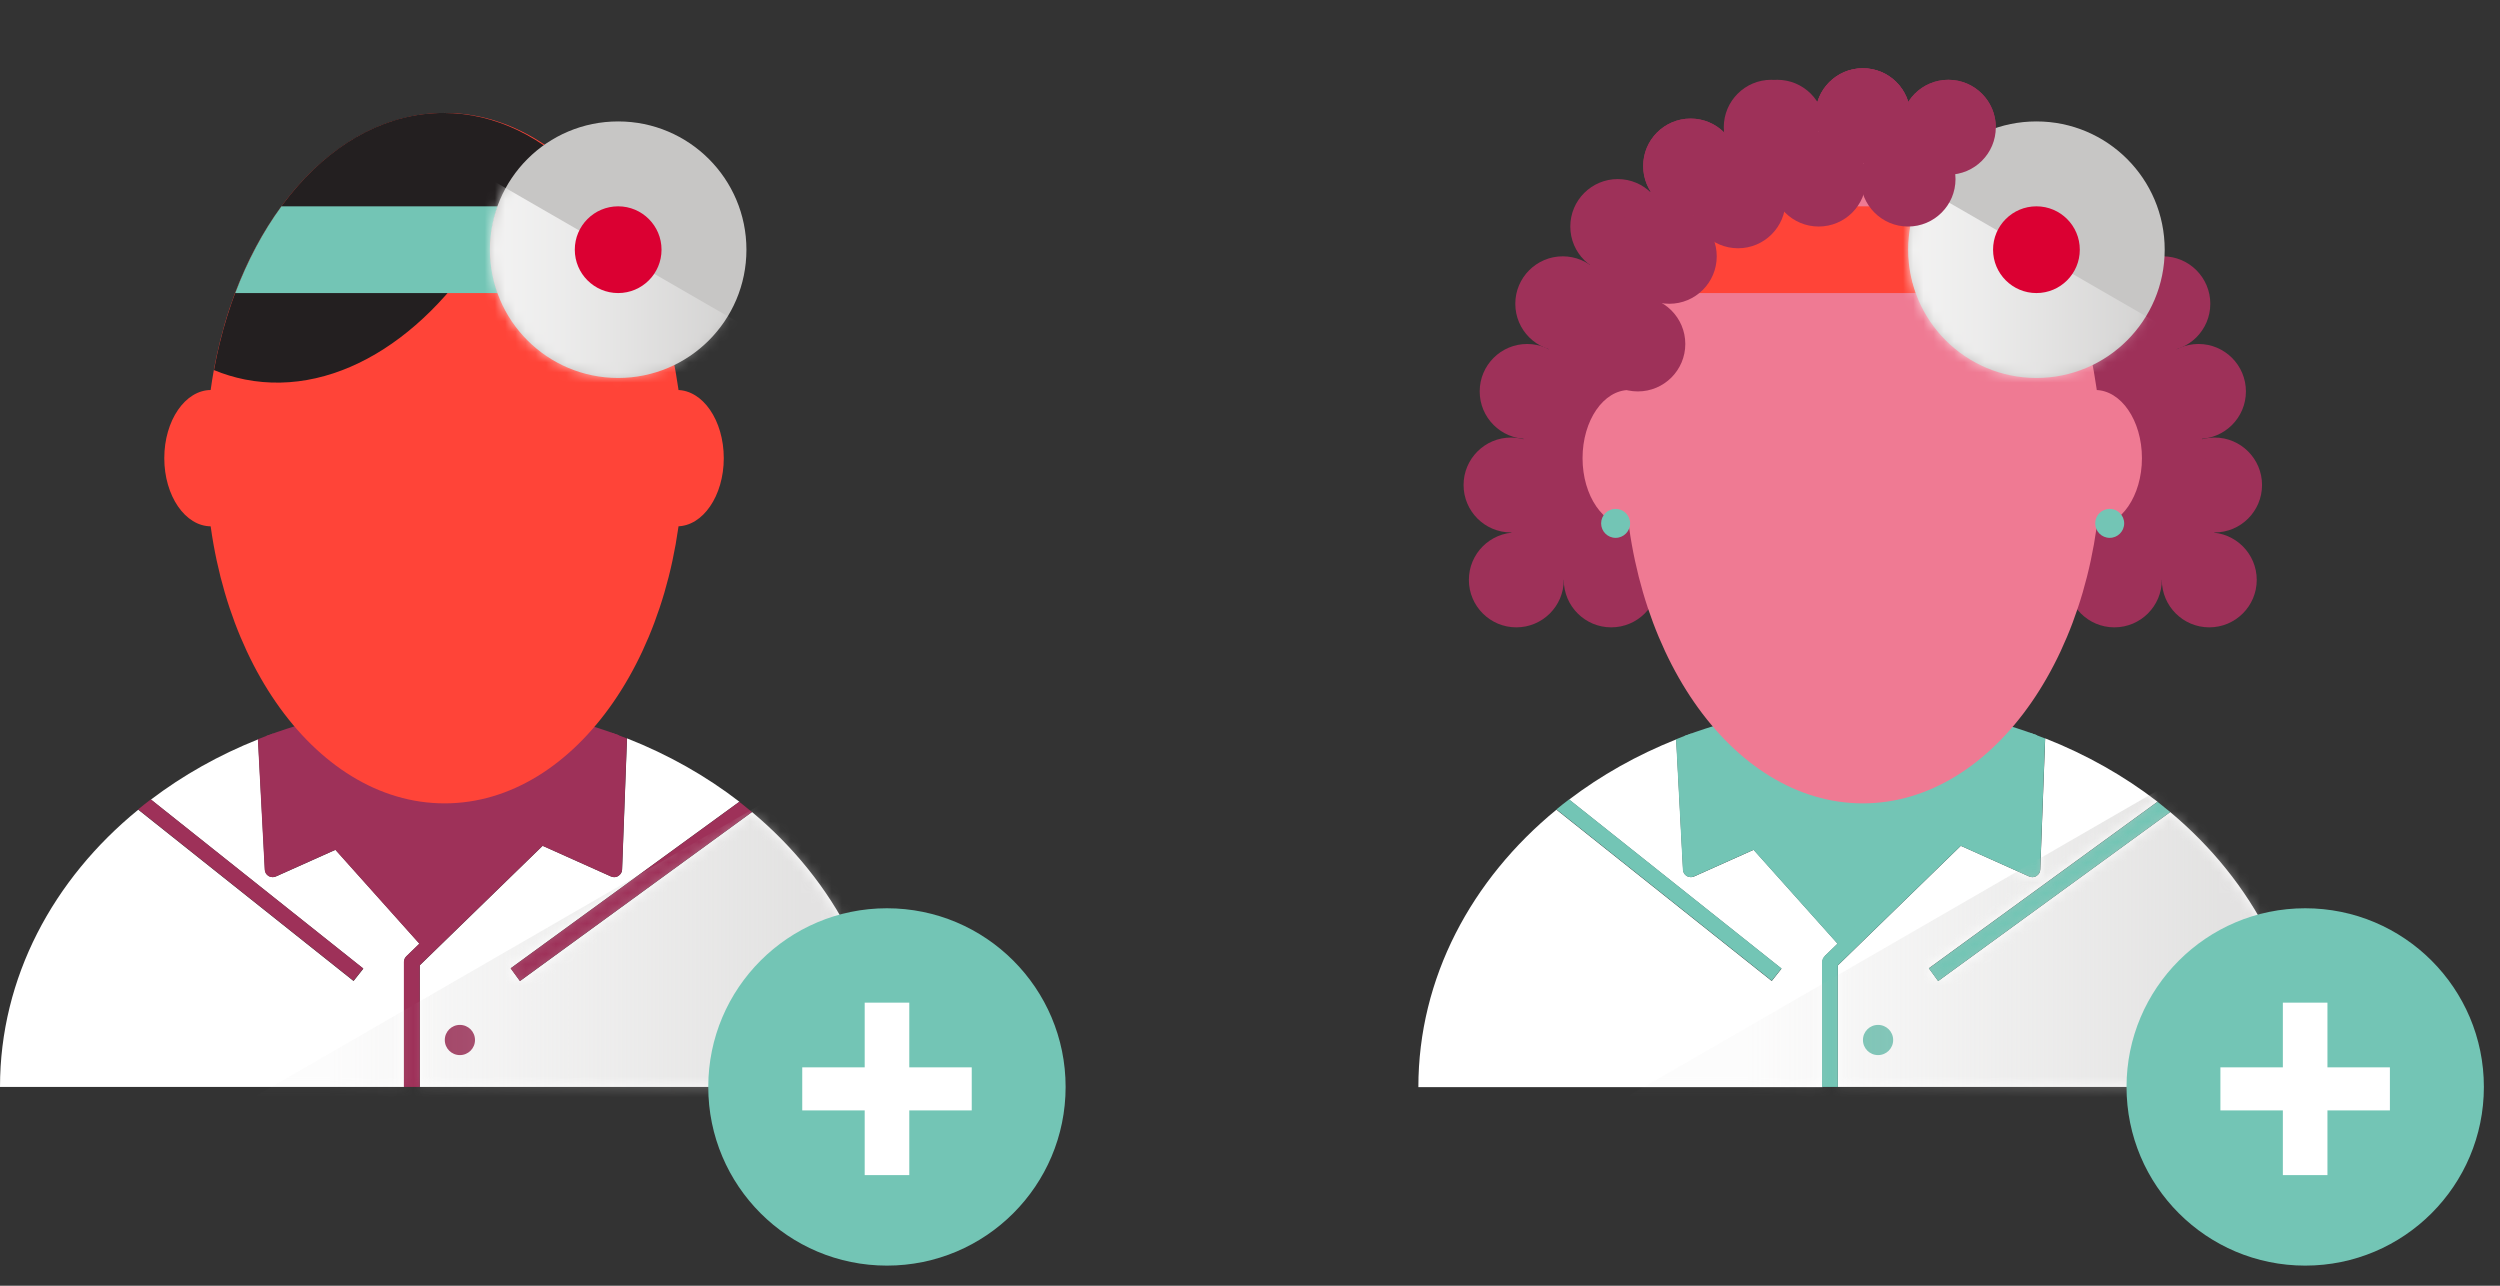
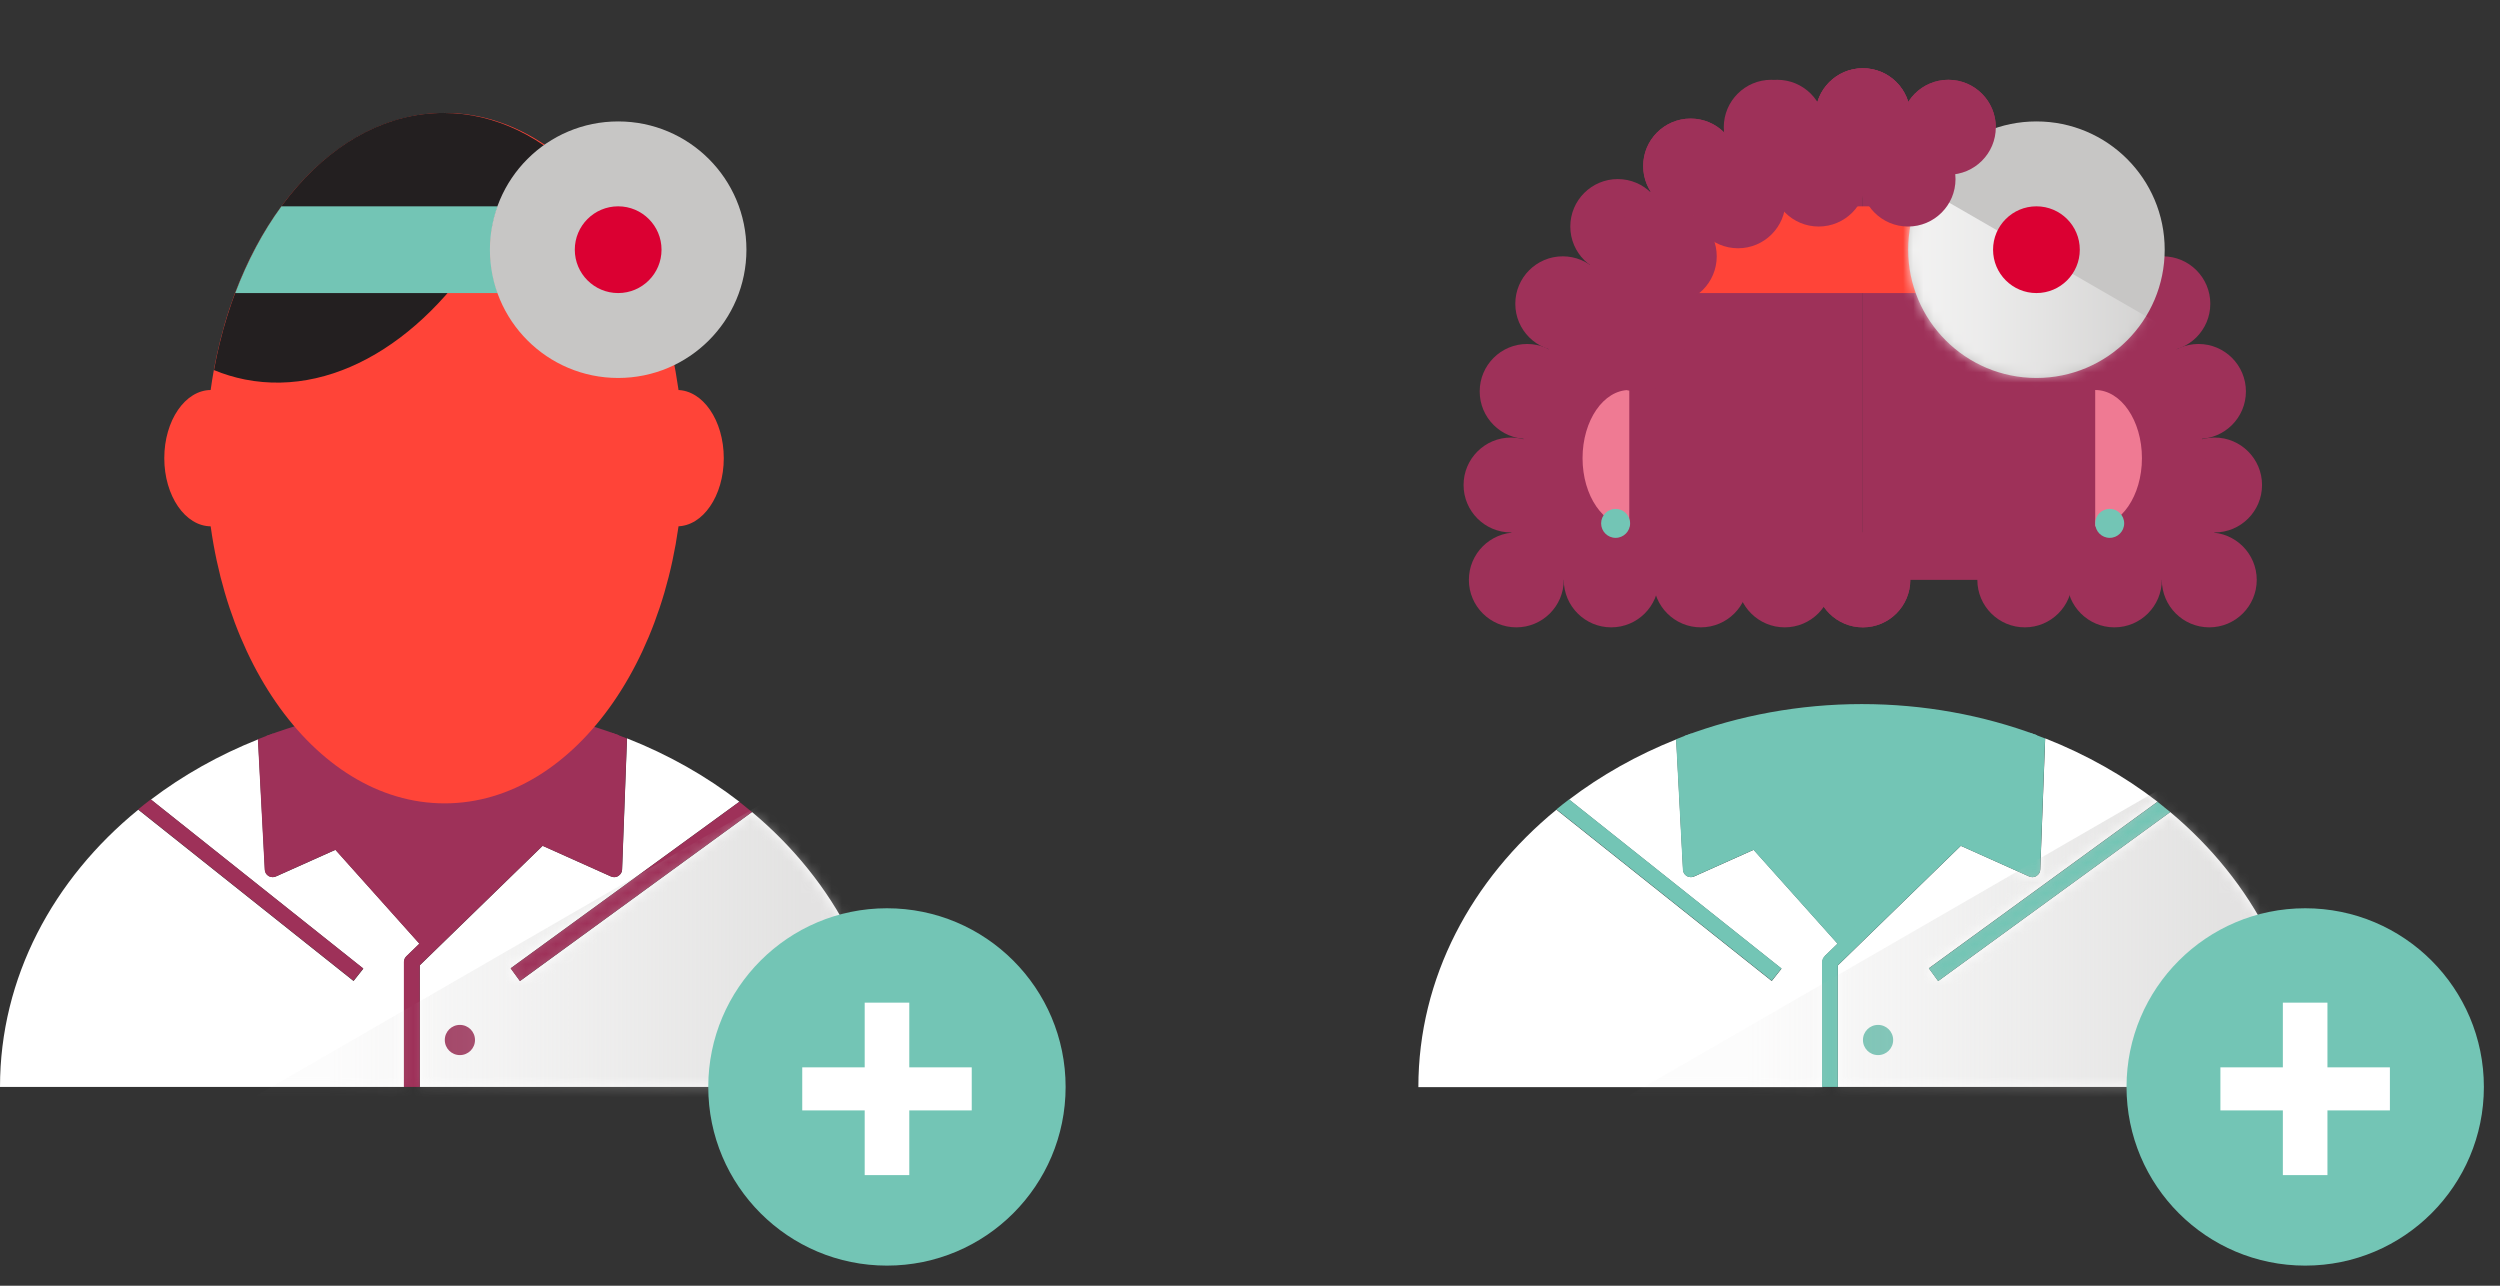
<svg xmlns="http://www.w3.org/2000/svg" width="245" height="126" viewBox="0 0 245 126" fill="none">
  <rect x="0" y="0" width="245" height="126" fill="#333333" stroke="none" />
  <path d="M60.6 85.84C60.48 85.92 60.33 85.96 60.19 85.96C60.08 85.96 59.98 85.94 59.87 85.89L53.18 82.89L41.14 94.6V106.52H86.92C86.92 95.95 81.85 86.4 73.7 79.58L50.96 96.14L50.05 94.89L72.46 78.57C69.2 76.05 65.49 73.95 61.45 72.36L60.97 85.2C60.97 85.46 60.82 85.69 60.61 85.83L60.6 85.84Z" fill="white" />
  <path d="M39.83 93.72L41.11 92.48L32.88 83.28L27.05 85.89C26.95 85.94 26.84 85.96 26.73 85.96C26.59 85.96 26.45 85.92 26.33 85.85C26.11 85.72 25.97 85.49 25.96 85.23L25.29 72.46C21.45 73.99 17.92 75.98 14.79 78.36L35.61 94.93L34.65 96.14L13.55 79.35C5.2 86.16 0 95.81 0 106.52H39.6V94.27C39.6 94.06 39.68 93.86 39.83 93.72Z" fill="white" />
  <path d="M33.08 82.34L42.18 92.51L53.02 81.97L60.19 85.18L60.64 72.05C55.37 70.09 49.57 69 43.47 69C37.37 69 31.43 70.12 26.11 72.12L26.74 85.17L33.08 82.33V82.34Z" fill="#9E3159" />
  <path d="M72.48 78.6C72.8 78.85 73.11 79.1 73.41 79.35C73.1 79.1 72.79 78.84 72.48 78.6Z" fill="#C02134" />
  <path d="M72.45 78.58C72.45 78.58 72.47 78.59 72.48 78.6C72.48 78.6 72.46 78.59 72.45 78.58Z" fill="#C02134" />
  <path d="M73.7 79.58C73.61 79.5 73.51 79.43 73.41 79.35C73.5 79.43 73.6 79.51 73.69 79.58H73.7Z" fill="#C02134" />
  <path d="M45.07 100.44C44.25 100.44 43.59 101.1 43.59 101.92C43.59 102.74 44.25 103.4 45.07 103.4C45.89 103.4 46.55 102.74 46.55 101.92C46.55 101.1 45.89 100.44 45.07 100.44Z" fill="#9E3159" />
  <path d="M50.95 96.14L73.69 79.58C73.6 79.5 73.5 79.42 73.41 79.35C73.1 79.1 72.79 78.84 72.48 78.6C72.48 78.6 72.46 78.59 72.45 78.58L50.04 94.9L50.95 96.15V96.14Z" fill="#9E3159" />
  <path d="M35.6 94.91L14.78 78.34C14.36 78.66 13.95 78.98 13.54 79.32L34.64 96.11L35.6 94.9V94.91Z" fill="#9E3159" />
  <path d="M53.18 82.89L59.87 85.89C59.97 85.94 60.08 85.96 60.19 85.96C60.33 85.96 60.47 85.92 60.6 85.84C60.82 85.7 60.96 85.47 60.96 85.21L61.44 72.37C60.94 72.17 60.43 71.98 59.91 71.8L59.45 84.01L49.18 79.35L48.55 80.76L51.65 82.21L42.21 91.4L34.35 82.62L38.73 80.74L38.1 79.33L27.43 84.02L26.79 71.87C26.28 72.05 25.77 72.25 25.27 72.45L25.94 85.23C25.95 85.48 26.09 85.72 26.31 85.85C26.43 85.93 26.57 85.96 26.71 85.96C26.82 85.96 26.92 85.94 27.03 85.89L32.86 83.28L41.09 92.48L39.81 93.72C39.66 93.87 39.58 94.07 39.58 94.27V106.52H41.13V94.6L53.17 82.89H53.18Z" fill="#9E3159" />
  <path d="M43.57 78.73C56.482 78.73 66.95 63.584 66.95 44.9C66.95 26.216 56.482 11.07 43.57 11.07C30.658 11.07 20.19 26.216 20.19 44.9C20.19 63.584 30.658 78.73 43.57 78.73Z" fill="#FF4438" />
  <path d="M48.69 21.69C42.82 32.55 33.27 39.02 24 37.19C22.95 36.98 21.94 36.67 20.97 36.27C23.62 21.76 32.69 11.07 43.46 11.07C53.71 11.07 62.41 20.74 65.52 34.18C58.73 33.67 52.72 28.91 48.69 21.69Z" fill="#231F20" />
  <path d="M48.06 24.47C48.06 22.98 48.32 21.55 48.79 20.22H27.58C25.78 22.68 24.25 25.55 23.05 28.72H48.79C48.32 27.39 48.06 25.96 48.06 24.47Z" fill="#73C5B5" />
  <path d="M20.68 51.58C18.15 51.58 16.1 48.59 16.1 44.9C16.1 41.21 18.15 38.22 20.68 38.22V51.58Z" fill="#FF4438" />
  <path d="M66.35 51.58C68.88 51.58 70.93 48.59 70.93 44.9C70.93 41.21 68.88 38.22 66.35 38.22V51.58Z" fill="#FF4438" />
  <path d="M60.58 37.04C67.522 37.04 73.15 31.412 73.15 24.47C73.15 17.528 67.522 11.9 60.58 11.9C53.638 11.9 48.01 17.528 48.01 24.47C48.01 31.412 53.638 37.04 60.58 37.04Z" fill="#C7C6C5" />
  <mask id="mask0_4912_539" style="mask-type:luminance" maskUnits="userSpaceOnUse" x="48" y="11" width="26" height="27">
    <path d="M60.58 37.04C67.522 37.04 73.15 31.412 73.15 24.47C73.15 17.528 67.522 11.9 60.58 11.9C53.638 11.9 48.01 17.528 48.01 24.47C48.01 31.412 53.638 37.04 60.58 37.04Z" fill="white" />
  </mask>
  <g mask="url(#mask0_4912_539)">
-     <path d="M73.84 32.45L46.18 16.48V41.19H73.97L73.84 32.45Z" fill="url(#paint0_linear_4912_539)" />
-   </g>
+     </g>
  <path d="M60.58 28.72C62.927 28.72 64.83 26.817 64.83 24.47C64.83 22.123 62.927 20.22 60.58 20.22C58.233 20.22 56.33 22.123 56.33 24.47C56.33 26.817 58.233 28.72 60.58 28.72Z" fill="#DB0032" />
  <mask id="mask1_4912_539" style="mask-type:luminance" maskUnits="userSpaceOnUse" x="0" y="72" width="87" height="35">
    <path d="M60.96 85.21L61.44 72.37C65.48 73.96 69.19 76.05 72.45 78.58L50.04 94.9L50.95 96.15L73.69 79.59C81.84 86.41 86.91 95.95 86.91 106.53H41.13V94.61L53.17 82.9L59.86 85.9C59.96 85.95 60.07 85.97 60.18 85.97C60.32 85.97 60.46 85.93 60.59 85.85C60.81 85.71 60.95 85.48 60.95 85.22L60.96 85.21ZM39.83 93.72L41.11 92.48L32.88 83.28L27.05 85.89C26.95 85.94 26.84 85.96 26.73 85.96C26.59 85.96 26.45 85.92 26.33 85.85C26.11 85.72 25.97 85.49 25.96 85.23L25.29 72.46C21.45 73.99 17.92 75.98 14.79 78.36L35.61 94.93L34.65 96.14L13.55 79.35C5.2 86.16 0 95.81 0 106.52H39.6V94.27C39.6 94.06 39.68 93.86 39.83 93.72Z" fill="white" />
  </mask>
  <g mask="url(#mask1_4912_539)">
    <path style="mix-blend-mode:multiply" d="M13.49 114.09L88.23 70.94V114.09H13.49Z" fill="url(#paint1_linear_4912_539)" />
  </g>
  <path d="M86.92 124.03C96.591 124.03 104.43 116.191 104.43 106.52C104.43 96.85 96.591 89.01 86.92 89.01C77.249 89.01 69.41 96.85 69.41 106.52C69.41 116.191 77.249 124.03 86.92 124.03Z" fill="#73C5B5" />
  <path d="M89.11 108.82V115.16H84.74V108.82H78.62V104.6H84.74V98.26H89.11V104.6H95.23V108.82H89.11Z" fill="white" />
  <path d="M157.9 61.48C160.468 61.48 162.55 59.398 162.55 56.83C162.55 54.262 160.468 52.18 157.9 52.18C155.332 52.18 153.25 54.262 153.25 56.83C153.25 59.398 155.332 61.48 157.9 61.48Z" fill="#9E3159" />
  <path d="M166.68 61.48C169.248 61.48 171.33 59.398 171.33 56.83C171.33 54.262 169.248 52.18 166.68 52.18C164.112 52.18 162.03 54.262 162.03 56.83C162.03 59.398 164.112 61.48 166.68 61.48Z" fill="#9E3159" />
  <path d="M182.56 61.48C185.128 61.48 187.21 59.398 187.21 56.83C187.21 54.262 185.128 52.18 182.56 52.18C179.992 52.18 177.91 54.262 177.91 56.83C177.91 59.398 179.992 61.48 182.56 61.48Z" fill="#9E3159" />
  <path d="M174.9 61.48C177.468 61.48 179.55 59.398 179.55 56.83C179.55 54.262 177.468 52.18 174.9 52.18C172.332 52.18 170.25 54.262 170.25 56.83C170.25 59.398 172.332 61.48 174.9 61.48Z" fill="#9E3159" />
  <path d="M148.6 61.48C151.168 61.48 153.25 59.398 153.25 56.83C153.25 54.262 151.168 52.18 148.6 52.18C146.032 52.18 143.95 54.262 143.95 56.83C143.95 59.398 146.032 61.48 148.6 61.48Z" fill="#9E3159" />
  <path d="M148.08 52.18C150.648 52.18 152.73 50.098 152.73 47.53C152.73 44.962 150.648 42.88 148.08 42.88C145.512 42.88 143.43 44.962 143.43 47.53C143.43 50.098 145.512 52.18 148.08 52.18Z" fill="#9E3159" />
  <path d="M149.66 43.01C152.228 43.01 154.31 40.928 154.31 38.36C154.31 35.792 152.228 33.71 149.66 33.71C147.092 33.71 145.01 35.792 145.01 38.36C145.01 40.928 147.092 43.01 149.66 43.01Z" fill="#9E3159" />
  <path d="M153.15 34.42C155.718 34.42 157.8 32.338 157.8 29.77C157.8 27.202 155.718 25.12 153.15 25.12C150.582 25.12 148.5 27.202 148.5 29.77C148.5 32.338 150.582 34.42 153.15 34.42Z" fill="#9E3159" />
  <path d="M158.54 26.85C161.108 26.85 163.19 24.768 163.19 22.2C163.19 19.632 161.108 17.55 158.54 17.55C155.972 17.55 153.89 19.632 153.89 22.2C153.89 24.768 155.972 26.85 158.54 26.85Z" fill="#9E3159" />
  <path d="M182.56 15.99C185.128 15.99 187.21 13.908 187.21 11.34C187.21 8.772 185.128 6.69 182.56 6.69C179.992 6.69 177.91 8.772 177.91 11.34C177.91 13.908 179.992 15.99 182.56 15.99Z" fill="#9E3159" />
  <path d="M182.56 11.07V56.83H148.09C147.43 43.01 153.61 11.07 182.56 11.07Z" fill="#9E3159" />
  <path d="M165.68 20.92C168.248 20.92 170.33 18.838 170.33 16.27C170.33 13.702 168.248 11.62 165.68 11.62C163.112 11.62 161.03 13.702 161.03 16.27C161.03 18.838 163.112 20.92 165.68 20.92Z" fill="#9E3159" />
  <path d="M174.17 17.12C176.738 17.12 178.82 15.038 178.82 12.47C178.82 9.902 176.738 7.82 174.17 7.82C171.602 7.82 169.52 9.902 169.52 12.47C169.52 15.038 171.602 17.12 174.17 17.12Z" fill="#9E3159" />
  <path d="M207.21 61.48C209.778 61.48 211.86 59.398 211.86 56.83C211.86 54.262 209.778 52.18 207.21 52.18C204.642 52.18 202.56 54.262 202.56 56.83C202.56 59.398 204.642 61.48 207.21 61.48Z" fill="#9E3159" />
  <path d="M198.43 61.48C200.998 61.48 203.08 59.398 203.08 56.83C203.08 54.262 200.998 52.18 198.43 52.18C195.862 52.18 193.78 54.262 193.78 56.83C193.78 59.398 195.862 61.48 198.43 61.48Z" fill="#9E3159" />
  <path d="M182.56 61.48C185.128 61.48 187.21 59.398 187.21 56.83C187.21 54.262 185.128 52.18 182.56 52.18C179.992 52.18 177.91 54.262 177.91 56.83C177.91 59.398 179.992 61.48 182.56 61.48Z" fill="#9E3159" />
-   <path d="M190.21 61.48C192.778 61.48 194.86 59.398 194.86 56.83C194.86 54.262 192.778 52.18 190.21 52.18C187.642 52.18 185.56 54.262 185.56 56.83C185.56 59.398 187.642 61.48 190.21 61.48Z" fill="#9E3159" />
  <path d="M216.51 61.48C219.078 61.48 221.16 59.398 221.16 56.83C221.16 54.262 219.078 52.18 216.51 52.18C213.942 52.18 211.86 54.262 211.86 56.83C211.86 59.398 213.942 61.48 216.51 61.48Z" fill="#9E3159" />
  <path d="M217.03 52.18C219.598 52.18 221.68 50.098 221.68 47.53C221.68 44.962 219.598 42.88 217.03 42.88C214.462 42.88 212.38 44.962 212.38 47.53C212.38 50.098 214.462 52.18 217.03 52.18Z" fill="#9E3159" />
  <path d="M215.45 43.01C218.018 43.01 220.1 40.928 220.1 38.36C220.1 35.792 218.018 33.71 215.45 33.71C212.882 33.71 210.8 35.792 210.8 38.36C210.8 40.928 212.882 43.01 215.45 43.01Z" fill="#9E3159" />
  <path d="M211.96 34.42C214.528 34.42 216.61 32.338 216.61 29.77C216.61 27.202 214.528 25.12 211.96 25.12C209.392 25.12 207.31 27.202 207.31 29.77C207.31 32.338 209.392 34.42 211.96 34.42Z" fill="#9E3159" />
  <path d="M206.57 26.85C209.138 26.85 211.22 24.768 211.22 22.2C211.22 19.632 209.138 17.55 206.57 17.55C204.002 17.55 201.92 19.632 201.92 22.2C201.92 24.768 204.002 26.85 206.57 26.85Z" fill="#9E3159" />
  <path d="M182.56 11.07V56.83H217.03C217.69 43.01 211.51 11.07 182.56 11.07Z" fill="#9E3159" />
  <path d="M190.94 17.12C193.508 17.12 195.59 15.038 195.59 12.47C195.59 9.902 193.508 7.82 190.94 7.82C188.372 7.82 186.29 9.902 186.29 12.47C186.29 15.038 188.372 17.12 190.94 17.12Z" fill="#9E3159" />
  <path d="M182.56 15.99C185.128 15.99 187.21 13.908 187.21 11.34C187.21 8.772 185.128 6.69 182.56 6.69C179.992 6.69 177.91 8.772 177.91 11.34C177.91 13.908 179.992 15.99 182.56 15.99Z" fill="#9E3159" />
  <path d="M199.58 85.84C199.46 85.92 199.31 85.96 199.17 85.96C199.06 85.96 198.96 85.94 198.85 85.89L192.16 82.89L180.12 94.6V106.52H225.9C225.9 95.95 220.83 86.4 212.68 79.58L189.94 96.14L189.03 94.89L211.44 78.57C208.18 76.05 204.47 73.95 200.43 72.36L199.95 85.2C199.95 85.46 199.8 85.69 199.59 85.83L199.58 85.84Z" fill="white" />
  <path d="M178.81 93.72L180.09 92.48L171.86 83.28L166.03 85.89C165.93 85.94 165.82 85.96 165.71 85.96C165.57 85.96 165.43 85.92 165.31 85.85C165.09 85.72 164.95 85.49 164.94 85.23L164.27 72.46C160.43 73.99 156.9 75.98 153.77 78.36L174.59 94.93L173.63 96.14L152.53 79.35C144.2 86.18 139 95.83 139 106.54H178.6V94.29C178.6 94.08 178.68 93.88 178.83 93.74L178.81 93.72Z" fill="white" />
  <path d="M172.06 82.34L181.16 92.51L192 81.97L199.17 85.18L199.62 72.05C194.35 70.09 188.55 69 182.45 69C176.35 69 170.41 70.12 165.09 72.12L165.72 85.17L172.06 82.33V82.34Z" fill="#73C5B5" />
  <path d="M211.46 78.6C211.78 78.85 212.09 79.1 212.39 79.35C212.08 79.1 211.77 78.84 211.46 78.6Z" fill="#C02134" />
  <path d="M211.44 78.58C211.44 78.58 211.46 78.59 211.47 78.6C211.47 78.6 211.45 78.59 211.44 78.58Z" fill="#C02134" />
  <path d="M212.68 79.58C212.59 79.5 212.49 79.43 212.39 79.35C212.48 79.43 212.58 79.51 212.67 79.58H212.68Z" fill="#C02134" />
  <path d="M184.05 100.44C183.23 100.44 182.57 101.1 182.57 101.92C182.57 102.74 183.23 103.4 184.05 103.4C184.87 103.4 185.53 102.74 185.53 101.92C185.53 101.1 184.87 100.44 184.05 100.44Z" fill="#73C5B5" />
  <path d="M189.94 96.14L212.68 79.58C212.59 79.5 212.49 79.42 212.4 79.35C212.09 79.1 211.78 78.84 211.47 78.6C211.47 78.6 211.45 78.59 211.44 78.58L189.03 94.9L189.94 96.15V96.14Z" fill="#73C5B5" />
  <path d="M174.59 94.91L153.77 78.34C153.35 78.66 152.94 78.98 152.53 79.32L173.63 96.11L174.59 94.9V94.91Z" fill="#73C5B5" />
  <path d="M192.16 82.89L198.85 85.89C198.95 85.94 199.06 85.96 199.17 85.96C199.31 85.96 199.45 85.92 199.58 85.84C199.8 85.7 199.94 85.47 199.94 85.21L200.42 72.37C199.92 72.17 199.41 71.98 198.89 71.8L198.43 84.01L188.16 79.35L187.53 80.76L190.63 82.21L181.19 91.4L173.33 82.62L177.71 80.74L177.08 79.33L166.41 84.02L165.77 71.87C165.26 72.05 164.75 72.25 164.25 72.45L164.92 85.23C164.93 85.48 165.07 85.72 165.29 85.85C165.41 85.93 165.55 85.96 165.69 85.96C165.8 85.96 165.9 85.94 166.01 85.89L171.84 83.28L180.07 92.48L178.79 93.72C178.64 93.87 178.56 94.07 178.56 94.27V106.52H180.11V94.6L192.15 82.89H192.16Z" fill="#73C5B5" />
-   <path d="M182.56 78.73C195.472 78.73 205.94 63.584 205.94 44.9C205.94 26.216 195.472 11.07 182.56 11.07C169.648 11.07 159.18 26.216 159.18 44.9C159.18 63.584 169.648 78.73 182.56 78.73Z" fill="#EF7A93" />
  <path d="M187.04 24.47C187.04 22.98 187.3 21.55 187.77 20.22H166.56C164.76 22.68 163.23 25.55 162.03 28.72H187.77C187.3 27.39 187.04 25.96 187.04 24.47Z" fill="#FF4438" />
  <path d="M159.67 51.58C157.14 51.58 155.09 48.59 155.09 44.9C155.09 41.21 157.14 38.22 159.67 38.22V51.58Z" fill="#EF7A93" />
  <path d="M205.33 51.58C207.86 51.58 209.91 48.59 209.91 44.9C209.91 41.21 207.86 38.22 205.33 38.22V51.58Z" fill="#EF7A93" />
  <path d="M199.57 37.04C206.512 37.04 212.14 31.412 212.14 24.47C212.14 17.528 206.512 11.9 199.57 11.9C192.628 11.9 187 17.528 187 24.47C187 31.412 192.628 37.04 199.57 37.04Z" fill="#C7C6C5" />
  <mask id="mask2_4912_539" style="mask-type:luminance" maskUnits="userSpaceOnUse" x="187" y="11" width="26" height="27">
    <path d="M199.57 37.04C206.512 37.04 212.14 31.412 212.14 24.47C212.14 17.528 206.512 11.9 199.57 11.9C192.628 11.9 187 17.528 187 24.47C187 31.412 192.628 37.04 199.57 37.04Z" fill="white" />
  </mask>
  <g mask="url(#mask2_4912_539)">
    <path d="M212.82 32.45L185.16 16.48V41.19H212.95L212.82 32.45Z" fill="url(#paint2_linear_4912_539)" />
  </g>
  <path d="M199.57 28.72C201.917 28.72 203.82 26.817 203.82 24.47C203.82 22.123 201.917 20.22 199.57 20.22C197.223 20.22 195.32 22.123 195.32 24.47C195.32 26.817 197.223 28.72 199.57 28.72Z" fill="#DB0032" />
  <mask id="mask3_4912_539" style="mask-type:luminance" maskUnits="userSpaceOnUse" x="139" y="72" width="87" height="35">
    <path d="M199.95 85.21L200.43 72.37C204.47 73.96 208.18 76.05 211.44 78.58L189.03 94.9L189.94 96.15L212.68 79.59C220.83 86.41 225.9 95.95 225.9 106.53H180.12V94.61L192.16 82.9L198.85 85.9C198.95 85.95 199.06 85.97 199.17 85.97C199.31 85.97 199.45 85.93 199.58 85.85C199.8 85.71 199.94 85.48 199.94 85.22L199.95 85.21ZM178.82 93.72L180.1 92.48L171.87 83.28L166.04 85.89C165.94 85.94 165.83 85.96 165.72 85.96C165.58 85.96 165.44 85.92 165.32 85.85C165.1 85.72 164.96 85.49 164.95 85.23L164.28 72.46C160.44 73.99 156.91 75.98 153.78 78.36L174.6 94.93L173.64 96.14L152.54 79.35C144.21 86.18 139.01 95.83 139.01 106.54H178.61V94.29C178.61 94.08 178.69 93.88 178.84 93.74L178.82 93.72Z" fill="white" />
  </mask>
  <g mask="url(#mask3_4912_539)">
    <path style="mix-blend-mode:multiply" d="M152.47 111.51L227.21 68.36V111.51H152.47Z" fill="url(#paint3_linear_4912_539)" />
  </g>
  <path d="M225.91 124.03C235.581 124.03 243.42 116.191 243.42 106.52C243.42 96.85 235.581 89.01 225.91 89.01C216.239 89.01 208.4 96.85 208.4 106.52C208.4 116.191 216.239 124.03 225.91 124.03Z" fill="#73C5B5" />
  <path d="M228.09 108.82V115.16H223.72V108.82H217.6V104.6H223.72V98.26H228.09V104.6H234.21V108.82H228.09Z" fill="white" />
  <path d="M165.68 20.92C168.248 20.92 170.33 18.838 170.33 16.27C170.33 13.702 168.248 11.62 165.68 11.62C163.112 11.62 161.03 13.702 161.03 16.27C161.03 18.838 163.112 20.92 165.68 20.92Z" fill="#9E3159" />
  <path d="M173.58 17.12C176.148 17.12 178.23 15.038 178.23 12.47C178.23 9.902 176.148 7.82 173.58 7.82C171.012 7.82 168.93 9.902 168.93 12.47C168.93 15.038 171.012 17.12 173.58 17.12Z" fill="#9E3159" />
  <path d="M190.94 17.12C193.508 17.12 195.59 15.038 195.59 12.47C195.59 9.902 193.508 7.82 190.94 7.82C188.372 7.82 186.29 9.902 186.29 12.47C186.29 15.038 188.372 17.12 190.94 17.12Z" fill="#9E3159" />
  <path d="M182.56 15.99C185.128 15.99 187.21 13.908 187.21 11.34C187.21 8.772 185.128 6.69 182.56 6.69C179.992 6.69 177.91 8.772 177.91 11.34C177.91 13.908 179.992 15.99 182.56 15.99Z" fill="#9E3159" />
  <path d="M170.33 24.33C172.898 24.33 174.98 22.248 174.98 19.68C174.98 17.112 172.898 15.03 170.33 15.03C167.762 15.03 165.68 17.112 165.68 19.68C165.68 22.248 167.762 24.33 170.33 24.33Z" fill="#9E3159" />
  <path d="M163.59 29.77C166.158 29.77 168.24 27.688 168.24 25.12C168.24 22.552 166.158 20.47 163.59 20.47C161.022 20.47 158.94 22.552 158.94 25.12C158.94 27.688 161.022 29.77 163.59 29.77Z" fill="#9E3159" />
  <path d="M160.51 38.36C163.078 38.36 165.16 36.278 165.16 33.71C165.16 31.142 163.078 29.06 160.51 29.06C157.942 29.06 155.86 31.142 155.86 33.71C155.86 36.278 157.942 38.36 160.51 38.36Z" fill="#9E3159" />
  <path d="M178.23 22.2C180.798 22.2 182.88 20.118 182.88 17.55C182.88 14.982 180.798 12.9 178.23 12.9C175.662 12.9 173.58 14.982 173.58 17.55C173.58 20.118 175.662 22.2 178.23 22.2Z" fill="#9E3159" />
  <path d="M186.99 22.2C189.558 22.2 191.64 20.118 191.64 17.55C191.64 14.982 189.558 12.9 186.99 12.9C184.422 12.9 182.34 14.982 182.34 17.55C182.34 20.118 184.422 22.2 186.99 22.2Z" fill="#9E3159" />
  <path d="M158.33 52.71C159.114 52.71 159.75 52.074 159.75 51.29C159.75 50.506 159.114 49.87 158.33 49.87C157.546 49.87 156.91 50.506 156.91 51.29C156.91 52.074 157.546 52.71 158.33 52.71Z" fill="#73C5B5" />
  <path d="M206.75 52.71C207.534 52.71 208.17 52.074 208.17 51.29C208.17 50.506 207.534 49.87 206.75 49.87C205.966 49.87 205.33 50.506 205.33 51.29C205.33 52.074 205.966 52.71 206.75 52.71Z" fill="#73C5B5" />
  <defs>
    <linearGradient id="paint0_linear_4912_539" x1="46.18" y1="28.84" x2="73.97" y2="28.84" gradientUnits="userSpaceOnUse">
      <stop stop-color="white" stop-opacity="0.8" />
      <stop offset="0.12" stop-color="white" stop-opacity="0.76" />
      <stop offset="0.31" stop-color="white" stop-opacity="0.67" />
      <stop offset="0.55" stop-color="white" stop-opacity="0.51" />
      <stop offset="0.82" stop-color="white" stop-opacity="0.3" />
      <stop offset="1" stop-color="white" stop-opacity="0.15" />
    </linearGradient>
    <linearGradient id="paint1_linear_4912_539" x1="78.28" y1="92.51" x2="32.04" y2="92.51" gradientUnits="userSpaceOnUse">
      <stop stop-color="#C7C6C5" stop-opacity="0.5" />
      <stop offset="1" stop-color="#C7C6C5" stop-opacity="0.05" />
    </linearGradient>
    <linearGradient id="paint2_linear_4912_539" x1="185.16" y1="28.84" x2="212.95" y2="28.84" gradientUnits="userSpaceOnUse">
      <stop stop-color="white" stop-opacity="0.8" />
      <stop offset="0.12" stop-color="white" stop-opacity="0.76" />
      <stop offset="0.31" stop-color="white" stop-opacity="0.67" />
      <stop offset="0.55" stop-color="white" stop-opacity="0.51" />
      <stop offset="0.82" stop-color="white" stop-opacity="0.3" />
      <stop offset="1" stop-color="white" stop-opacity="0.15" />
    </linearGradient>
    <linearGradient id="paint3_linear_4912_539" x1="217.27" y1="89.93" x2="171.03" y2="89.93" gradientUnits="userSpaceOnUse">
      <stop stop-color="#C7C6C5" stop-opacity="0.5" />
      <stop offset="1" stop-color="#C7C6C5" stop-opacity="0.05" />
    </linearGradient>
  </defs>
</svg>